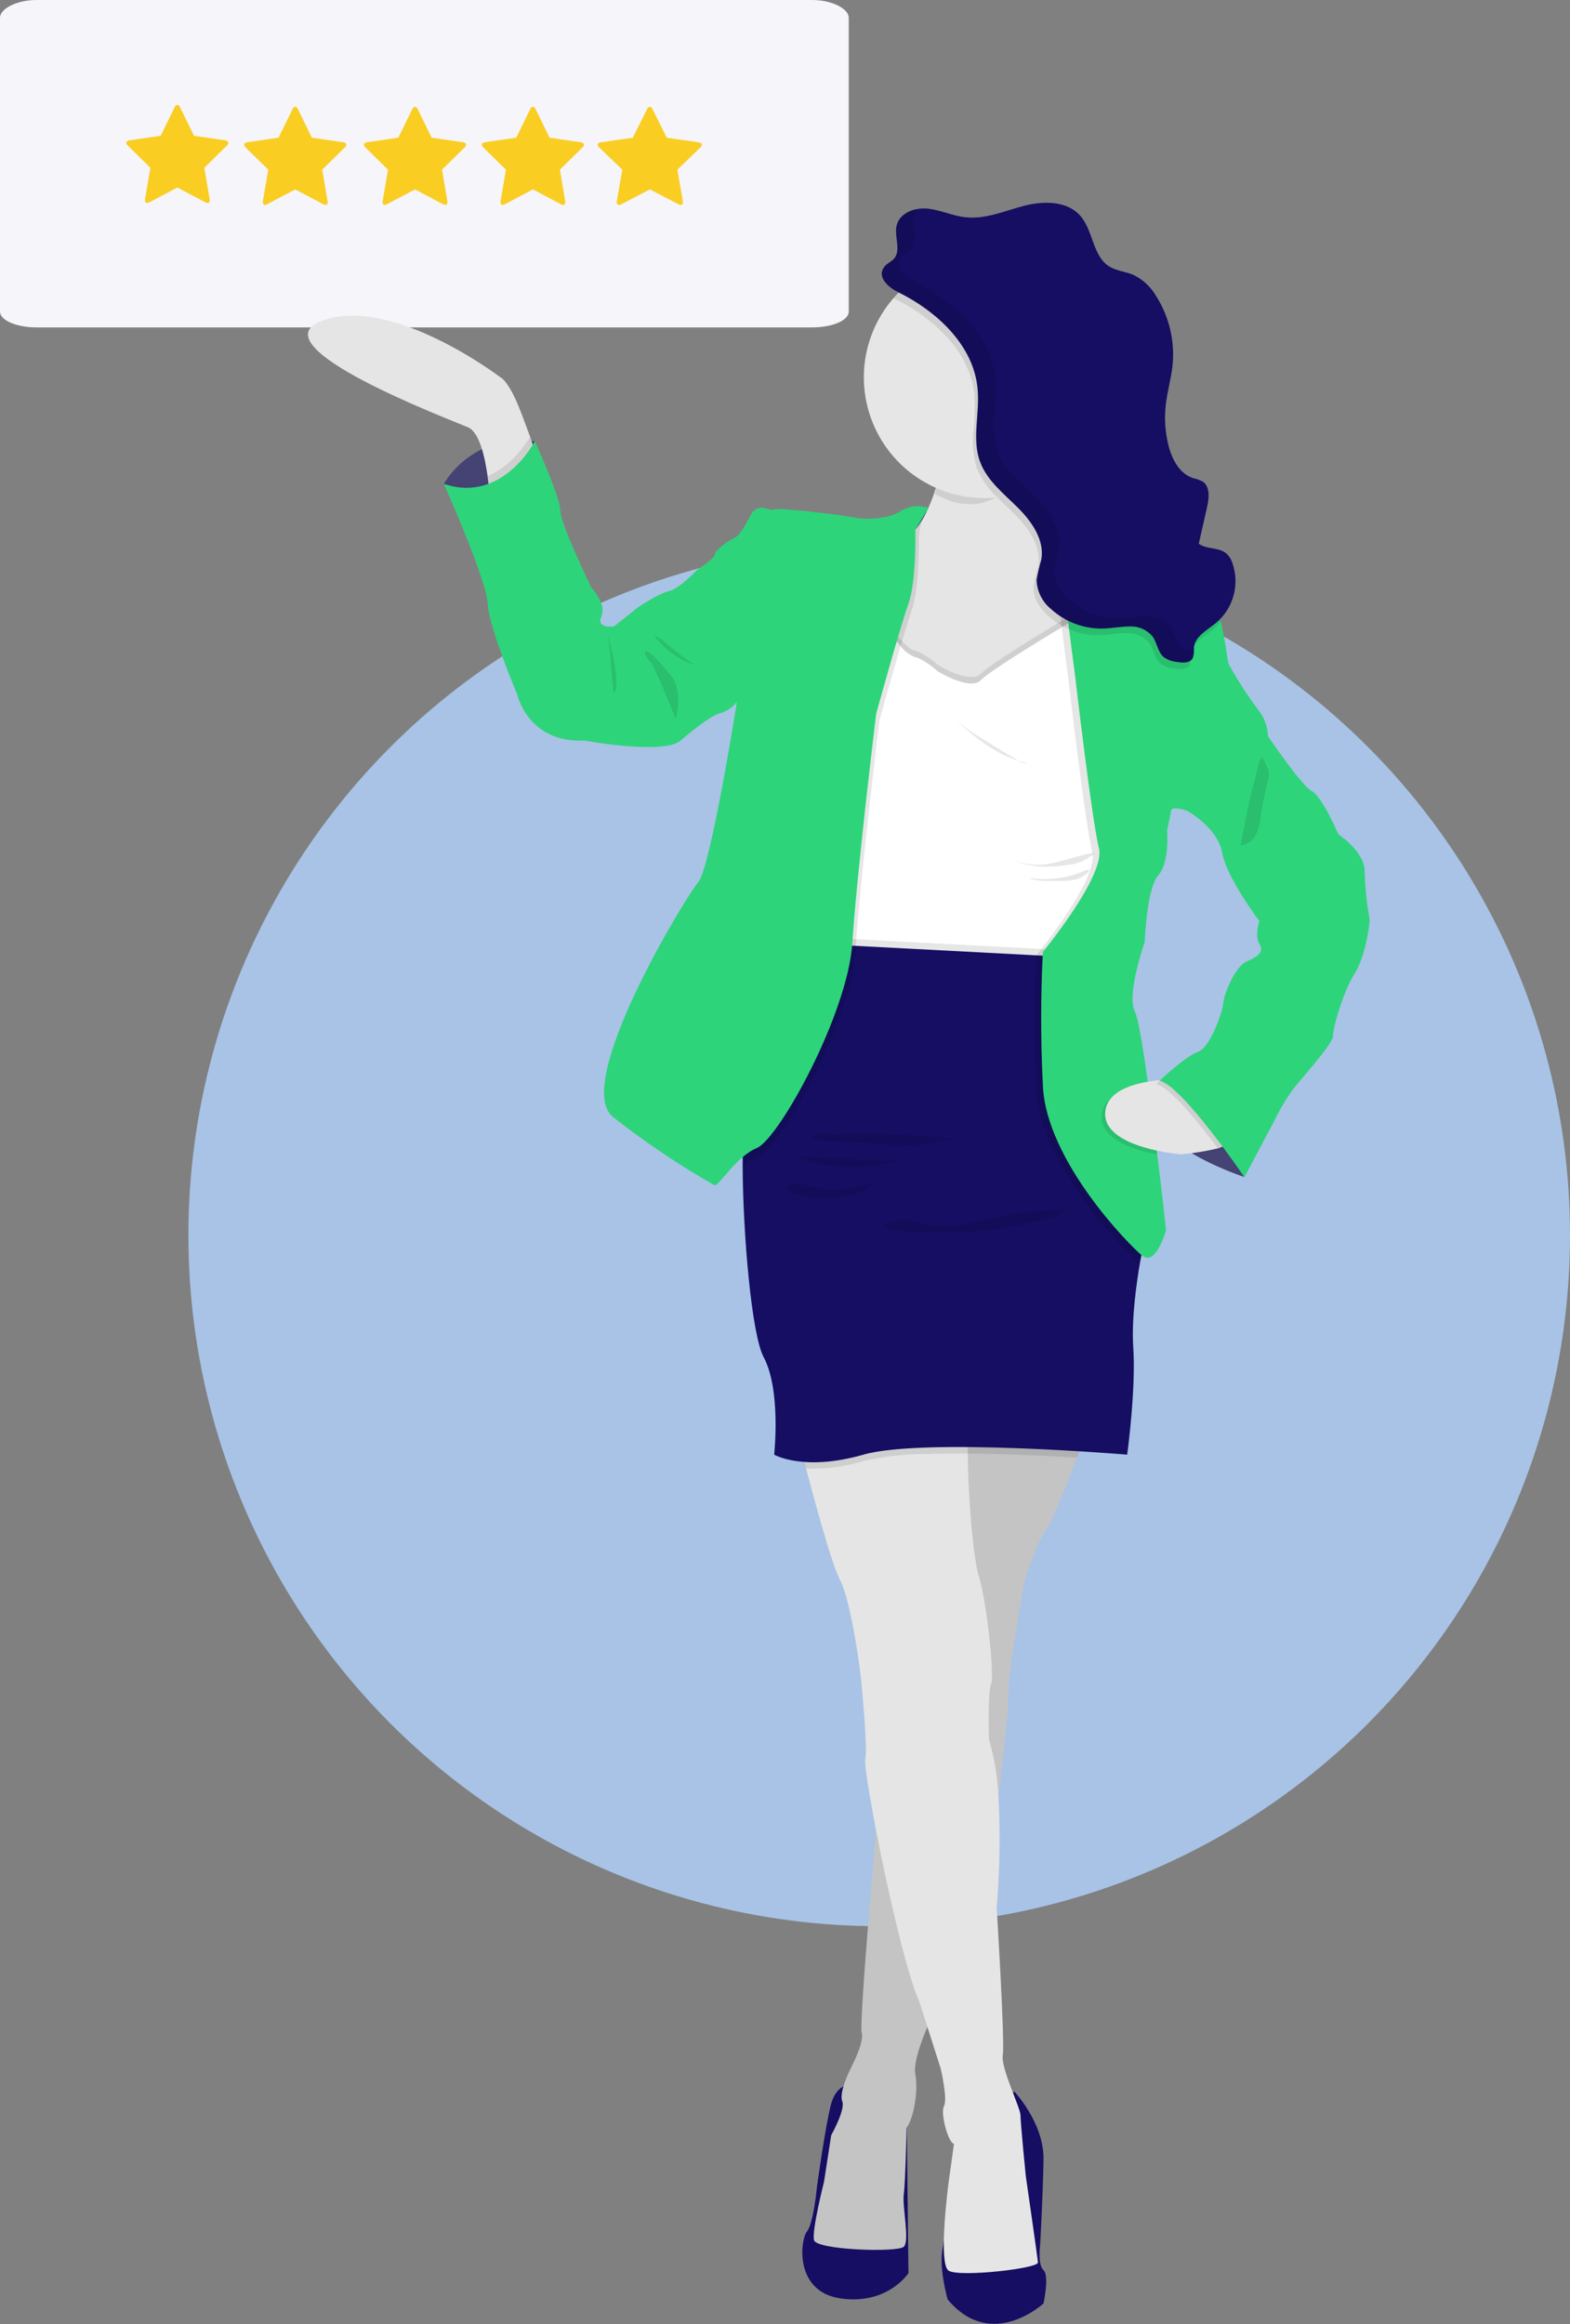
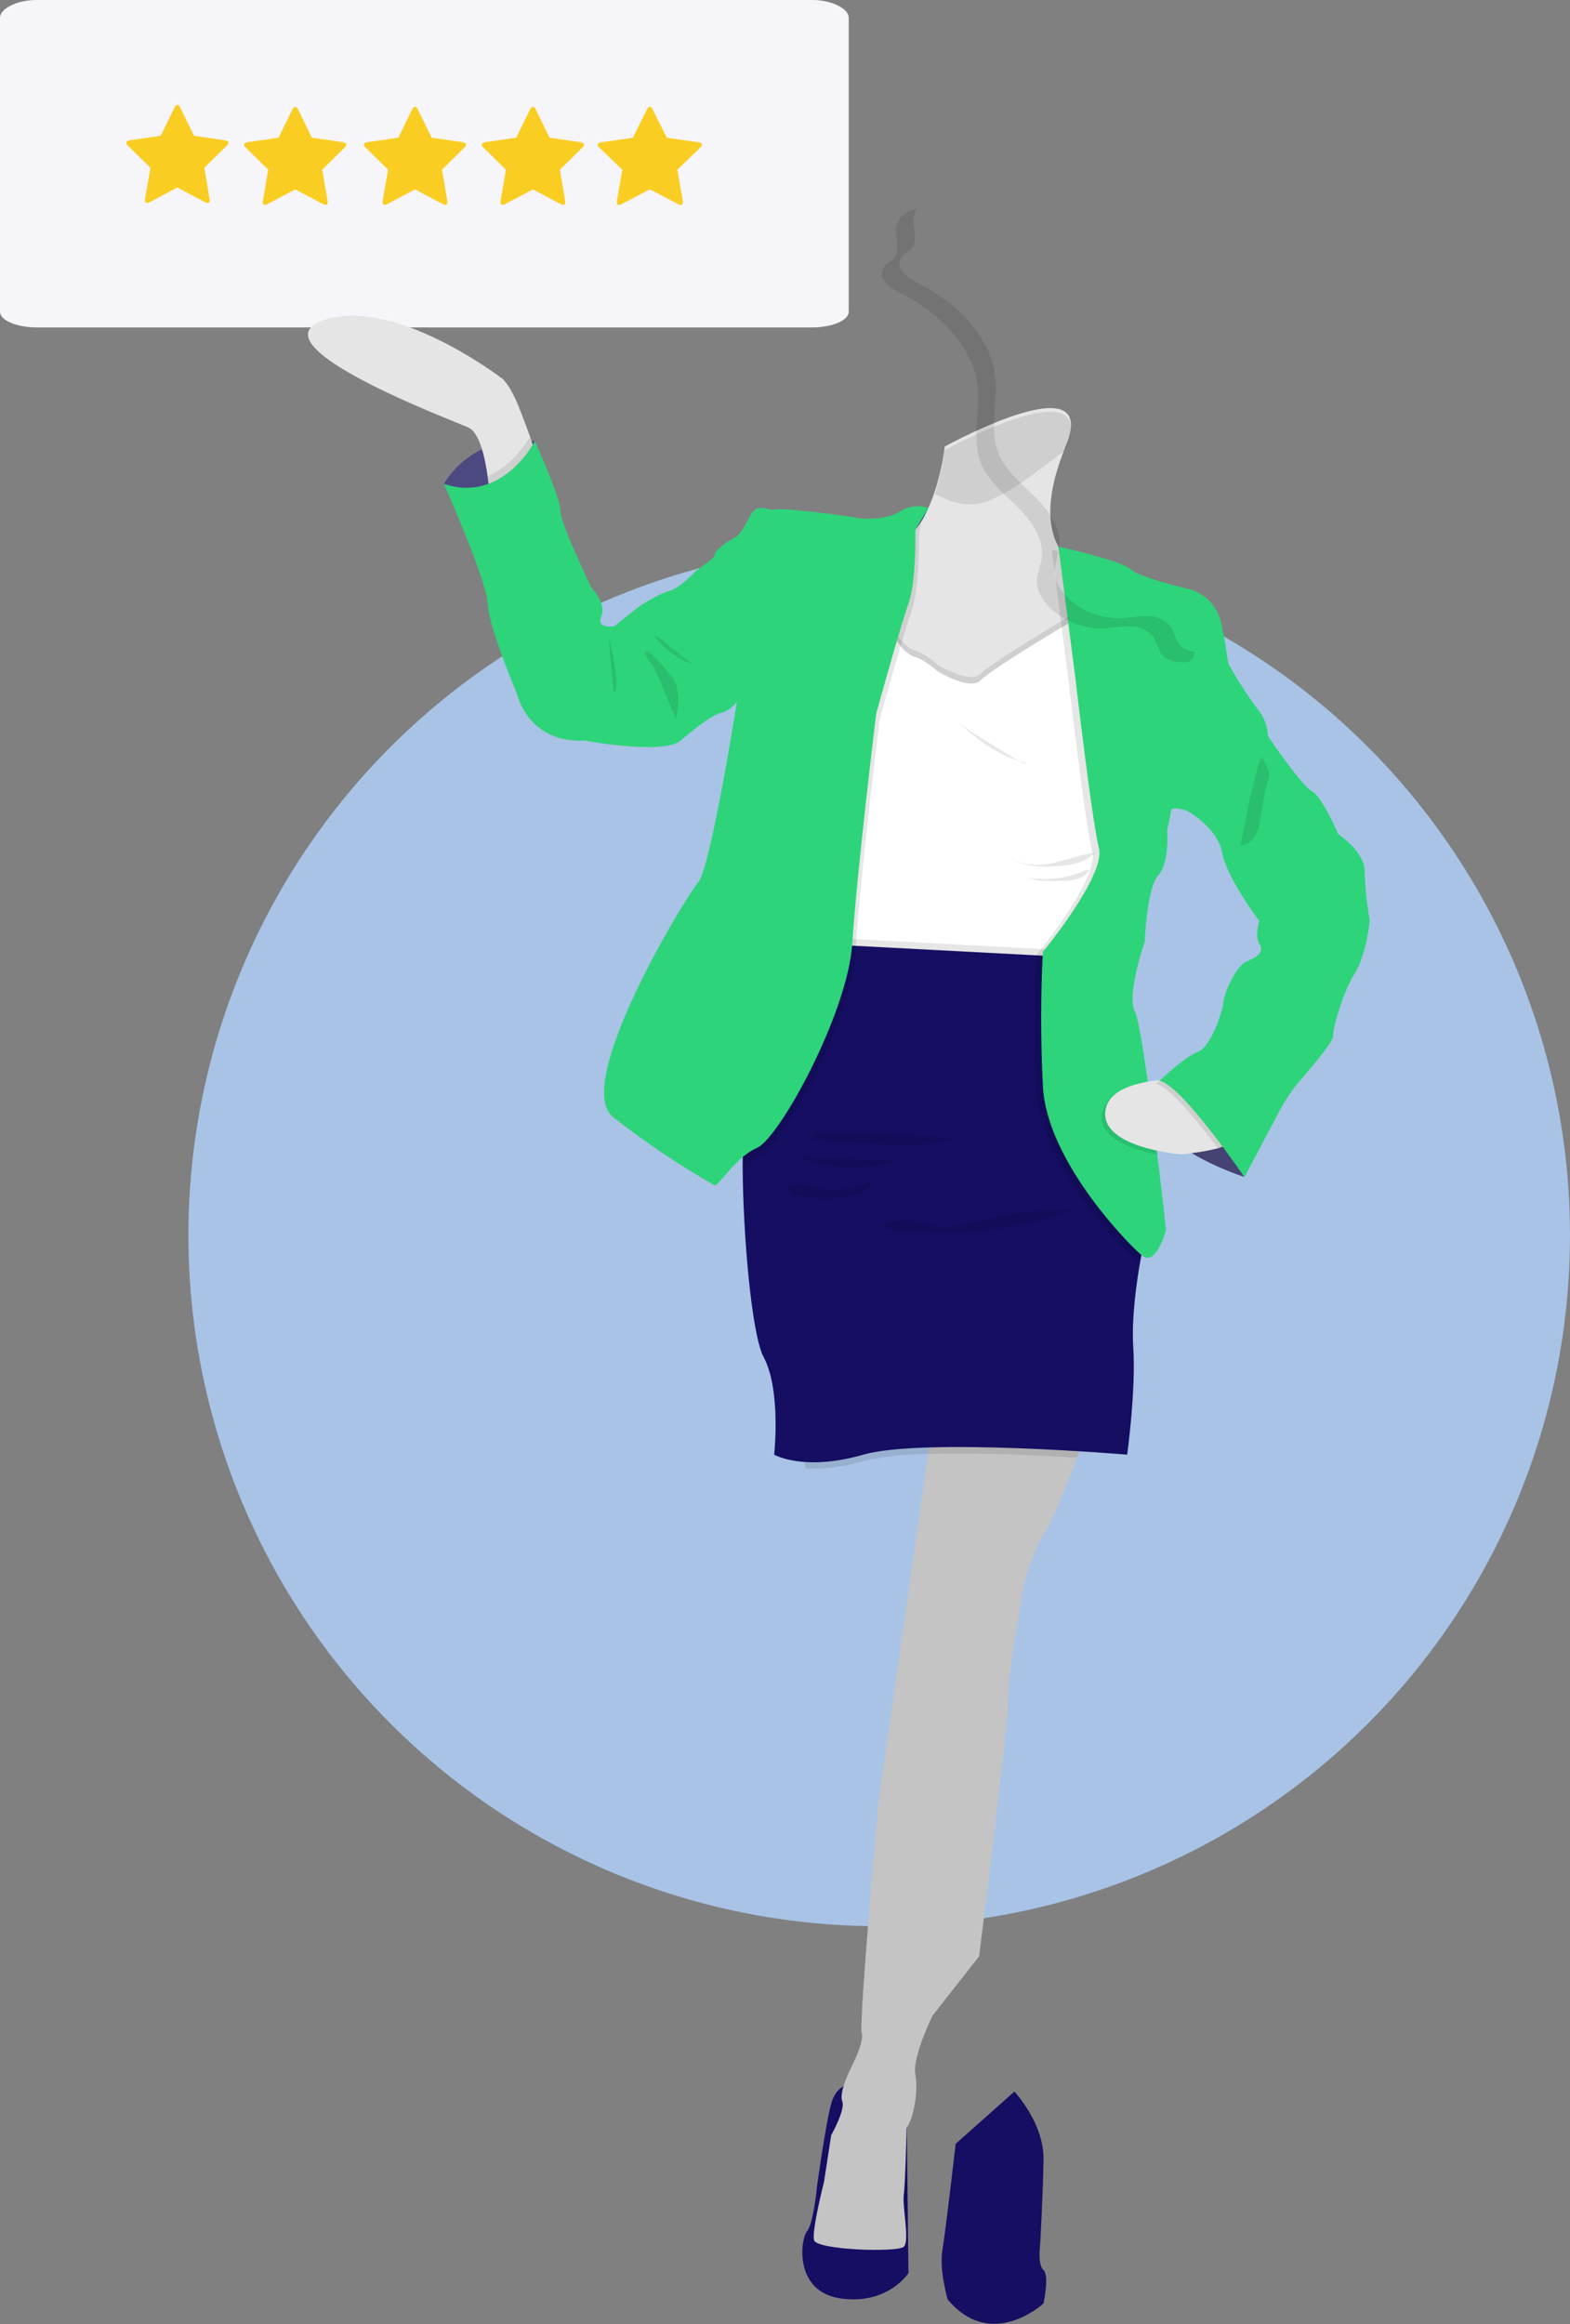
<svg xmlns="http://www.w3.org/2000/svg" width="75" height="111" viewBox="0 0 75 111" fill="none">
  <rect x="0" y="0" width="75" height="111" fill="#808080" stroke="none" />
  <circle cx="42" cy="59" r="33" fill="#B1D3FF" fill-opacity="0.8" />
  <path opacity="0.1" d="M61.651 41.63C62.25 41.124 63.005 40.838 63.789 40.821C63.288 40.908 62.756 41.016 62.39 41.367C62.245 41.521 62.116 41.689 62.004 41.869C61.876 42.049 60.856 43.348 60.693 43.145C60.45 42.834 61.445 41.806 61.651 41.63Z" fill="black" />
  <path d="M40.545 0.845V14.886C40.545 15.304 39.76 15.638 38.79 15.638H1.755C0.787 15.638 0 15.299 0 14.886V0.845C0 0.426 0.782 0 1.755 0H38.795C39.76 0 40.545 0.426 40.545 0.845Z" fill="white" />
  <g opacity="0.2">
    <path opacity="0.2" d="M40.545 0.845V14.886C40.545 15.304 39.76 15.638 38.79 15.638H1.755C0.787 15.638 0 15.299 0 14.886V0.845C0 0.426 0.782 0 1.755 0H38.795C39.76 0 40.545 0.426 40.545 0.845Z" fill="#150E63" />
  </g>
  <path d="M21.199 23.114C21.642 22.385 22.29 21.802 23.062 21.44C23.835 21.077 24.697 20.951 25.541 21.076V24.175H23.668L22.184 23.791L21.199 23.114Z" fill="#4C4981" />
-   <path opacity="0.1" d="M21.199 23.114C21.642 22.385 22.29 21.802 23.062 21.44C23.835 21.077 24.697 20.951 25.541 21.076V24.175H23.668L22.184 23.791L21.199 23.114Z" fill="black" />
  <path d="M25.674 21.893L23.37 23.511C23.37 23.511 23.35 23.185 23.292 22.743C23.177 21.908 22.919 20.655 22.362 20.412C21.515 20.041 12.082 16.493 15.427 15.302C18.772 14.111 23.899 18.017 23.899 18.017C23.899 18.017 24.165 18.107 24.586 18.982C24.809 19.441 25.087 20.224 25.323 20.86C25.526 21.44 25.674 21.893 25.674 21.893Z" fill="#E5E5E5" />
  <path d="M44.097 24.386L44.358 24.26L45.095 25.1L44.494 26.384L43.468 25.973L43.706 24.947L44.097 24.386Z" fill="#4C4981" />
  <path d="M40.617 99.586C40.617 99.586 39.956 99.508 39.69 100.538C39.424 101.569 39.028 104.432 39.028 104.432C39.028 104.432 38.87 106.187 38.551 106.576C38.233 106.964 37.917 109.462 40.166 109.78C42.415 110.098 43.398 108.569 43.398 108.569L43.318 101.624L40.617 99.586Z" fill="#150E63" />
  <path d="M48.458 99.899C48.458 99.899 49.874 101.403 49.849 103.133C49.824 104.863 49.689 107.212 49.689 107.212C49.689 107.212 49.558 108.165 49.849 108.431C50.14 108.697 49.849 110.018 49.849 110.018C49.849 110.018 47.359 112.33 45.268 109.825C45.268 109.825 44.86 108.393 45.018 107.471C45.176 106.548 45.652 102.394 45.652 102.394L48.458 99.899Z" fill="#150E63" />
  <path d="M51.968 68.227C51.968 68.227 50.536 72.239 49.927 73.151C49.318 74.064 48.891 75.749 48.891 75.749L48.335 79.166C48.225 79.93 48.163 80.699 48.149 81.471C48.174 82.238 46.773 93.438 46.773 93.438L44.549 96.271C44.549 96.271 43.569 98.257 43.726 99.079C43.884 99.901 43.626 101.223 43.308 101.624C43.308 101.624 43.255 104.219 43.175 104.803C43.095 105.387 43.468 107.027 43.175 107.31C42.882 107.594 38.993 107.468 38.885 106.992C38.777 106.515 39.364 104.206 39.364 104.206L39.707 101.982C39.707 101.982 40.394 100.764 40.236 100.368C40.078 99.972 40.527 99.044 40.555 98.964C40.582 98.883 41.307 97.587 41.164 97.086C41.021 96.584 41.984 85.911 41.984 85.911L44.712 66.773L51.968 68.227Z" fill="#C4C4C4" />
-   <path d="M49.583 108.06C49.608 108.351 45.85 108.774 45.321 108.456C44.792 108.138 45.321 104.194 45.321 104.194L45.572 102.394C45.306 102.366 44.91 100.937 45.095 100.591C45.281 100.245 44.935 98.791 44.935 98.791L44.311 96.835L43.93 95.641C43.313 94.275 42.425 90.376 41.859 87.468C41.508 85.64 41.284 84.209 41.335 84.015C41.467 83.539 41.121 80.072 41.121 80.072C41.121 80.072 40.7 76.561 40.118 75.438C39.732 74.701 38.978 71.928 38.509 70.15C38.258 69.235 38.105 68.578 38.105 68.578C38.105 68.578 42.117 68.242 44.534 68.124C45.652 68.072 46.434 68.064 46.342 68.157C46.249 68.25 46.229 68.734 46.234 69.433C46.234 71.251 46.484 74.448 46.765 75.305C47.136 76.496 47.517 80.069 47.347 80.415C47.176 80.761 47.242 83.063 47.242 83.063C47.514 83.999 47.669 84.965 47.706 85.939C47.79 87.664 47.759 89.392 47.613 91.113C47.613 91.113 48.011 97.547 47.904 98.156C47.796 98.766 48.751 100.664 48.751 101.042C48.751 101.421 49.002 103.928 49.002 103.928C49.002 103.928 49.558 107.769 49.583 108.06Z" fill="#E5E5E5" />
  <path d="M51.674 30.714L51.218 31.215L50.922 31.534L49.187 33.376L44.712 33.878L42.335 33.241L41.746 33.086C41.746 33.086 41.746 31.89 41.853 30.456C42.004 28.618 42.355 26.384 43.23 25.777C43.661 25.438 44.005 25 44.233 24.501C44.406 24.156 44.551 23.798 44.666 23.43C44.684 23.383 44.697 23.337 44.712 23.292C44.908 22.65 45.049 21.993 45.133 21.327C45.133 21.327 45.705 21.011 46.497 20.642C48.57 19.674 52.151 18.34 50.905 21.327C50.722 21.765 50.566 22.213 50.438 22.671C50.418 22.736 50.401 22.803 50.386 22.869C49.969 24.533 50.245 25.541 50.556 26.098C50.609 26.194 50.669 26.285 50.737 26.371C50.82 26.489 50.921 26.592 51.038 26.677L51.554 29.949L51.597 30.22L51.674 30.714Z" fill="#E5E5E5" />
  <path opacity="0.1" d="M50.897 21.5C50.661 22.066 51.012 21.036 50.897 21.5C49.954 22.172 47.73 24.082 46.479 24.082C45.637 24.082 45.384 23.929 44.659 23.603C44.88 22.918 45.036 22.214 45.125 21.5C45.125 21.5 52.627 17.38 50.897 21.5Z" fill="black" />
-   <path d="M52.81 18.02C52.811 19.447 52.282 20.823 51.327 21.883C50.372 22.944 49.057 23.612 47.638 23.759C47.437 23.781 47.235 23.792 47.033 23.791C45.893 23.791 44.778 23.453 43.83 22.819C42.881 22.186 42.142 21.285 41.706 20.231C41.269 19.178 41.155 18.018 41.377 16.9C41.6 15.781 42.149 14.753 42.956 13.947C43.762 13.14 44.79 12.591 45.908 12.369C47.027 12.146 48.187 12.26 49.24 12.697C50.294 13.133 51.195 13.873 51.828 14.821C52.462 15.769 52.8 16.884 52.8 18.025L52.81 18.02Z" fill="#E6E6E6" />
  <path opacity="0.1" d="M53.635 43.609L52.815 45.755C52.815 45.755 52.143 45.785 51.1 45.818C47.59 45.93 39.817 46.068 39.469 45.171C39.389 44.942 39.348 44.701 39.349 44.459C39.301 43.08 39.945 40.961 39.945 40.961C39.945 40.961 40.316 36.724 40.316 36.541C40.316 36.358 39.998 33.377 39.998 33.377L40.632 30.995L42.407 29.741C42.407 29.741 43.202 30.96 43.679 31.065C44.155 31.17 44.792 31.754 44.792 31.754C44.792 31.754 46.351 32.707 46.855 32.176C47.359 31.644 51.278 29.317 51.278 29.317L53.344 31.594L53.635 43.609Z" fill="black" />
  <path d="M53.635 43.927L52.815 46.073C52.815 46.073 52.143 46.103 51.1 46.133H50.997L49.475 46.173C46.677 46.236 42.819 46.254 40.805 45.96C40.053 45.85 39.552 45.71 39.469 45.484C39.422 45.357 39.39 45.225 39.374 45.09C39.374 44.985 39.351 44.877 39.349 44.772C39.301 43.393 39.945 41.262 39.945 41.262C39.945 41.262 40.316 37.025 40.316 36.839C40.316 36.653 39.998 33.677 39.998 33.677L40.632 31.295L41.853 30.441L42.407 30.052C42.593 30.331 42.797 30.598 43.017 30.852C43.186 31.082 43.415 31.262 43.679 31.373C44.155 31.481 44.792 32.063 44.792 32.063C44.792 32.063 46.351 33.018 46.855 32.486C47.241 32.08 49.613 30.623 50.721 29.959L51.278 29.626L51.556 29.934L53.344 31.905L53.635 43.927Z" fill="white" />
  <path opacity="0.1" d="M25.674 21.893L23.37 23.511C23.37 23.511 23.35 23.185 23.292 22.743C24.43 22.264 25.122 21.201 25.323 20.86C25.526 21.439 25.674 21.893 25.674 21.893Z" fill="black" />
  <path d="M33.775 27.377L33.274 27.246C33.274 27.246 32.451 28.119 31.975 28.224C31.498 28.329 30.493 28.994 30.493 28.994L29.335 29.916C29.335 29.916 28.46 30.049 28.725 29.44C28.991 28.831 28.249 28.064 28.249 28.064C28.249 28.064 26.767 25.017 26.767 24.383C26.767 23.749 25.549 21.073 25.549 21.073C25.549 21.073 24.012 24.064 21.206 23.112C21.206 23.112 23.245 27.692 23.297 28.831C23.35 29.969 24.701 33.148 24.701 33.148C24.701 33.148 25.203 35.505 27.931 35.372C27.931 35.372 31.692 36.072 32.511 35.372C33.331 34.673 34.073 34.119 34.472 34.043C34.766 33.945 35.023 33.761 35.212 33.514V30.368L33.775 27.377Z" fill="#2ED47A" />
  <path opacity="0.1" d="M29.061 30.368C29.061 30.368 29.723 32.83 29.312 33.096L29.061 30.368Z" fill="black" />
  <path opacity="0.1" d="M51.1 46.133C47.59 46.246 39.818 46.384 39.469 45.489C39.389 45.26 39.348 45.019 39.349 44.777L50.855 45.384L51.1 46.133Z" fill="black" />
  <path opacity="0.1" d="M51.968 68.227C51.968 68.227 51.752 68.829 51.454 69.621C49.992 69.531 48.056 69.438 46.218 69.426C45.567 69.426 44.93 69.426 44.331 69.446C43.292 69.443 42.257 69.556 41.244 69.782C40.352 70.057 39.419 70.176 38.486 70.135C38.248 69.22 38.083 68.563 38.083 68.563C38.083 68.563 42.094 68.227 44.511 68.109L44.704 66.763L51.968 68.227Z" fill="black" />
  <path d="M55.064 58.544L54.615 59.497C54.615 59.497 54.553 59.78 54.472 60.232C54.302 61.2 54.046 62.952 54.136 64.344C54.272 66.382 53.846 69.478 53.846 69.478C53.846 69.478 44.102 68.659 41.244 69.478C38.386 70.298 36.982 69.478 36.982 69.478C36.982 69.478 37.325 66.407 36.48 64.82C35.899 63.732 35.493 58.903 35.477 55.731C35.477 54.264 35.55 53.154 35.728 52.931C36.31 52.214 38.8 45.065 38.8 45.065L39.366 45.095L40.871 45.176L49.493 45.629L50.844 45.7L50.987 46.138L55.064 58.544Z" fill="#150E63" />
  <path d="M59.354 55.365L59.434 56.213C59.434 56.213 55.172 54.824 55.383 53.116C55.593 51.409 55.383 51.612 55.383 51.612L58.812 51.903L59.354 55.365Z" fill="#4C4981" />
  <path opacity="0.1" d="M59.354 55.365L59.434 56.213C59.434 56.213 55.172 54.824 55.383 53.116C55.593 51.409 55.383 51.612 55.383 51.612L58.812 51.903L59.354 55.365Z" fill="black" />
  <path opacity="0.1" d="M31.91 31.052C32.346 31.423 32.86 31.69 33.414 31.835C33.251 31.804 33.098 31.732 32.97 31.627C32.664 31.408 32.373 31.173 32.08 30.942C31.845 30.756 31.546 30.441 31.253 30.373C31.448 30.621 31.668 30.849 31.91 31.052Z" fill="black" />
  <path opacity="0.1" d="M31.975 32.173C32.113 32.328 32.224 32.505 32.303 32.697C32.44 33.235 32.432 33.8 32.281 34.334L31.591 32.675C31.474 32.394 31.341 32.113 31.21 31.842C31.148 31.727 30.754 31.25 30.799 31.15C30.924 30.869 31.842 32.01 31.975 32.173Z" fill="black" />
  <path opacity="0.1" d="M51.065 41.304C51.534 41.249 51.973 41.046 52.319 40.725C51.614 40.813 50.95 41.089 50.255 41.227C49.612 41.377 48.938 41.315 48.332 41.051C49.122 41.45 50.208 41.45 51.065 41.304Z" fill="black" />
  <path opacity="0.1" d="M49.077 36.458C49.014 36.468 48.95 36.465 48.889 36.449C48.827 36.434 48.769 36.406 48.718 36.368C48.189 36.067 47.667 35.751 47.154 35.42C46.611 35.118 46.098 34.764 45.624 34.362C46.675 35.312 47.653 36.114 49.077 36.458Z" fill="black" />
  <path opacity="0.1" d="M50.546 42.074C50.823 42.086 51.1 42.065 51.371 42.009C51.646 41.951 51.888 41.792 52.05 41.563C51.952 41.539 51.849 41.556 51.762 41.608C50.924 41.961 50.003 42.072 49.105 41.926C49.533 42.109 50.087 42.072 50.546 42.074Z" fill="black" />
  <path opacity="0.1" d="M45.529 54.367C44.978 54.536 44.411 54.648 43.837 54.701C43.39 54.721 42.943 54.713 42.498 54.676L40.329 54.538L39.243 54.468C39.115 54.468 38.592 54.468 38.85 54.217C38.98 54.094 39.705 54.172 39.89 54.167C40.251 54.167 40.61 54.149 40.968 54.147C41.685 54.147 42.405 54.147 43.122 54.192C43.926 54.222 44.728 54.28 45.529 54.367Z" fill="black" />
  <path opacity="0.1" d="M43.019 55.44C42.651 55.425 42.177 55.646 41.798 55.691C41.375 55.742 40.948 55.76 40.522 55.744C39.677 55.723 38.843 55.553 38.057 55.242C39.715 55.325 41.37 55.375 43.019 55.44Z" fill="black" />
  <path opacity="0.1" d="M38.381 56.576C38.541 56.609 38.7 56.651 38.855 56.704C39.767 56.967 40.74 56.737 41.66 56.508C41.393 56.834 41.012 57.045 40.595 57.1C39.915 57.27 39.207 57.296 38.516 57.175C38.298 57.133 37.764 57.055 37.644 56.829C37.478 56.493 38.178 56.544 38.381 56.576Z" fill="black" />
  <path opacity="0.1" d="M43.508 58.284C43.782 58.339 44.052 58.409 44.318 58.494C45.346 58.745 46.414 58.399 47.447 58.163C48.689 57.88 49.963 57.762 51.236 57.812C51.008 57.812 50.646 58.013 50.423 58.081C50.13 58.168 49.834 58.248 49.538 58.331C48.955 58.477 48.364 58.592 47.768 58.677C46.566 58.851 45.35 58.904 44.138 58.835C43.584 58.805 42.633 58.863 42.147 58.584C42.556 58.339 43.034 58.233 43.508 58.284Z" fill="black" />
  <path opacity="0.1" d="M43.892 25.627C43.892 25.627 43.945 28.066 43.546 29.177C43.423 29.523 43.227 30.162 43.017 30.879C42.784 31.674 42.531 32.564 42.335 33.254C42.139 33.943 42.011 34.42 42.011 34.42C42.011 34.42 41.116 41.706 40.883 45.176V45.356C40.871 45.552 40.848 45.755 40.818 45.965C40.301 49.413 37.328 54.728 36.33 55.154C36.019 55.298 35.735 55.493 35.49 55.731C35.49 54.264 35.563 53.154 35.741 52.931C36.322 52.214 38.812 45.065 38.812 45.065L39.379 45.096C39.366 44.99 39.356 44.882 39.354 44.777C39.306 43.398 39.95 41.267 39.95 41.267C39.95 41.267 40.322 37.03 40.322 36.844C40.322 36.659 40.003 33.693 40.003 33.693L40.638 31.311L41.858 30.456C42.009 28.618 42.373 26.384 43.235 25.777C43.666 25.438 44.01 25 44.238 24.501C44.411 24.523 44.097 24.373 44.097 24.373L43.892 25.627Z" fill="black" />
  <path d="M44.358 24.26C44.137 24.186 43.902 24.161 43.67 24.187C43.438 24.213 43.215 24.291 43.017 24.413C42.407 24.834 41.217 24.809 40.898 24.729C40.58 24.649 37.27 24.227 37.007 24.333C36.744 24.438 36.212 23.962 35.868 24.584C35.525 25.205 35.367 25.564 35.021 25.724C34.675 25.885 34.066 26.386 34.146 26.492C34.226 26.597 33.273 27.244 33.273 27.244L35.204 33.512C35.204 33.512 33.95 41.455 33.351 42.142C32.752 42.829 27.334 51.755 29.274 53.344C30.806 54.549 32.425 55.639 34.118 56.604C34.332 56.709 35.099 55.28 36.159 54.828C37.22 54.377 40.502 48.407 40.718 45.028C40.933 41.648 41.856 34.091 41.856 34.091C41.856 34.091 42.994 29.959 43.393 28.848C43.791 27.738 43.726 25.296 43.726 25.296L44.358 24.26Z" fill="#2ED47A" />
  <path opacity="0.1" d="M55.064 58.544L54.615 59.497C54.615 59.497 54.553 59.78 54.472 60.232C54.388 60.224 54.308 60.189 54.244 60.134C53.582 59.602 49.689 55.606 49.506 52.056C49.368 49.438 49.433 47.184 49.475 46.178C49.491 45.863 49.501 45.677 49.503 45.629C49.503 45.629 52.512 41.974 52.176 40.678C51.84 39.381 51.038 32.441 51.038 32.441L50.92 31.531L50.719 29.994L50.245 26.268L50.747 26.384C50.83 26.501 50.931 26.605 51.048 26.69L51.564 29.962L53.352 31.932L53.655 43.927L52.835 46.073C52.835 46.073 52.163 46.103 51.12 46.133H51.017L55.064 58.544Z" fill="black" />
  <path d="M56.734 38.737C56.734 38.737 55.982 38.446 55.939 38.737C55.897 39.028 55.754 39.662 55.754 39.662C55.754 39.662 55.884 41.199 55.33 41.808C54.776 42.418 54.685 44.985 54.685 44.985C54.685 44.985 53.795 47.527 54.217 48.322C54.37 48.611 54.608 50.057 54.846 51.787C54.996 52.868 55.147 54.059 55.282 55.144C55.533 57.123 55.701 58.755 55.701 58.755C55.701 58.755 55.225 60.51 54.563 59.973C53.901 59.437 50.007 55.44 49.822 51.898C49.691 49.403 49.744 47.239 49.786 46.171C49.806 45.717 49.822 45.461 49.822 45.461C49.822 45.461 52.83 41.808 52.497 40.512C52.163 39.216 51.358 32.276 51.358 32.276L51.218 31.205L51.07 30.052L51.038 29.801L50.559 26.105C50.644 26.123 53.615 26.795 54.006 27.186C54.397 27.577 56.812 28.139 56.812 28.139C57.178 28.239 57.51 28.434 57.774 28.706C58.039 28.978 58.226 29.315 58.316 29.683C58.339 29.756 58.356 29.834 58.374 29.914C58.692 31.451 58.587 31.634 58.8 31.9C59.013 32.166 56.734 38.737 56.734 38.737Z" fill="#2ED47A" />
  <path opacity="0.1" d="M55.282 55.144C54.194 54.934 52.592 54.43 52.627 53.327C52.662 52.291 53.906 51.92 54.846 51.787C55.009 52.868 55.16 54.059 55.282 55.144Z" fill="black" />
  <path d="M58.639 54.598C58.597 54.691 58.416 54.771 58.178 54.849C57.601 54.987 57.014 55.082 56.423 55.135C56.423 55.135 52.742 54.844 52.795 53.176C52.833 51.978 54.495 51.672 55.43 51.589C55.796 51.557 56.052 51.562 56.052 51.562C56.052 51.562 58.8 54.255 58.639 54.598Z" fill="#E5E5E5" />
  <path opacity="0.1" d="M58.64 54.598C58.597 54.691 58.416 54.771 58.178 54.849C57.218 53.565 55.879 51.918 55.225 51.772C55.225 51.772 55.3 51.7 55.423 51.589C55.789 51.557 56.045 51.562 56.045 51.562C56.045 51.562 58.8 54.255 58.64 54.598Z" fill="black" />
  <path d="M57.712 31.747L58.797 31.905C59.188 32.593 59.622 33.256 60.096 33.89C60.388 34.252 60.555 34.698 60.573 35.162C60.573 35.162 62.162 37.518 62.664 37.784C63.165 38.05 63.935 39.85 63.935 39.85C63.935 39.85 65.189 40.67 65.189 41.605C65.209 42.377 65.288 43.147 65.427 43.907C65.452 44.04 65.241 45.682 64.71 46.502C64.178 47.322 63.651 49.15 63.684 49.473C63.717 49.796 62.2 51.479 61.776 52.015C61.424 52.509 61.115 53.032 60.851 53.577L59.447 56.225C59.447 56.225 56.481 51.857 55.395 51.619C55.395 51.619 56.614 50.453 57.223 50.243C57.832 50.032 58.414 48.282 58.441 47.886C58.469 47.49 58.996 46.163 59.552 45.925C60.109 45.687 60.4 45.449 60.161 45.078C59.923 44.707 60.161 43.992 60.161 43.992C60.161 43.992 58.599 41.926 58.386 40.733C58.173 39.539 56.746 38.747 56.746 38.747L55.924 36.741L57.712 31.747Z" fill="#2ED47A" />
  <path opacity="0.1" d="M59.254 40.377C59.415 40.362 59.57 40.305 59.702 40.211C59.834 40.118 59.939 39.99 60.006 39.843C60.134 39.544 60.214 39.227 60.242 38.903C60.32 38.361 60.429 37.824 60.57 37.295C60.607 37.187 60.624 37.074 60.623 36.959C60.611 36.846 60.577 36.737 60.525 36.636C60.467 36.467 60.39 36.306 60.294 36.154C60.096 36.378 60.044 36.877 59.961 37.157C59.862 37.519 59.769 37.88 59.682 38.241C59.64 38.441 59.271 40.377 59.254 40.377Z" fill="black" />
-   <path opacity="0.1" d="M58.316 29.688C58.208 29.827 58.086 29.953 57.95 30.064C57.526 30.408 56.947 30.699 56.887 31.24C56.903 31.417 56.881 31.596 56.824 31.764C56.686 32 56.345 31.982 56.072 31.935C55.844 31.912 55.626 31.832 55.438 31.702C55.154 31.451 55.127 31.025 54.911 30.721C54.781 30.564 54.617 30.44 54.431 30.356C54.245 30.273 54.042 30.233 53.838 30.24C53.432 30.227 53.028 30.318 52.625 30.338C52.364 30.35 52.103 30.333 51.847 30.285C51.762 30.27 51.679 30.252 51.597 30.232C51.416 30.187 51.239 30.127 51.068 30.052C50.982 30.017 50.898 29.977 50.817 29.931C50.544 29.793 50.291 29.619 50.065 29.413C49.669 29.046 49.34 28.547 49.373 28.006C49.43 27.681 49.505 27.36 49.598 27.043C49.761 26.108 49.139 25.223 48.465 24.553C48.197 24.29 47.911 24.029 47.643 23.759C47.224 23.374 46.893 22.904 46.672 22.38C46.495 21.823 46.436 21.235 46.499 20.655C46.562 20.064 46.58 19.47 46.552 18.877C46.352 16.771 44.546 15.159 42.756 14.279L42.678 14.239C43.702 13.121 45.125 12.452 46.639 12.375C48.152 12.298 49.635 12.821 50.767 13.829C51.898 14.837 52.587 16.25 52.685 17.763C52.783 19.275 52.281 20.765 51.288 21.911C51.036 22.196 50.755 22.454 50.451 22.683C50.431 22.748 50.413 22.816 50.398 22.881C49.982 24.546 50.258 25.554 50.569 26.11C50.654 26.128 53.625 26.8 54.016 27.191C54.407 27.582 56.822 28.144 56.822 28.144C57.186 28.245 57.517 28.441 57.779 28.712C58.042 28.984 58.227 29.321 58.316 29.688Z" fill="black" />
-   <path d="M42.28 12.704C42.398 12.569 42.578 12.499 42.699 12.366C43.072 11.96 42.699 11.295 42.836 10.759C42.984 10.162 43.714 9.901 44.326 9.966C44.938 10.031 45.509 10.31 46.118 10.377C47.066 10.485 47.984 10.074 48.909 9.833C49.834 9.593 50.95 9.583 51.589 10.287C52.229 10.992 52.181 12.203 52.973 12.717C53.339 12.952 53.801 12.967 54.197 13.155C54.63 13.379 54.99 13.723 55.232 14.146C55.858 15.132 56.133 16.301 56.012 17.463C55.947 18.09 55.761 18.701 55.691 19.328C55.615 19.981 55.659 20.642 55.819 21.279C55.987 21.938 56.348 22.63 56.997 22.838C57.149 22.871 57.296 22.921 57.436 22.989C57.81 23.22 57.762 23.771 57.667 24.2L57.266 25.968C57.637 26.251 58.211 26.128 58.572 26.426C58.715 26.554 58.82 26.719 58.875 26.903C59.048 27.4 59.066 27.937 58.928 28.445C58.789 28.952 58.5 29.406 58.098 29.746C57.674 30.092 57.095 30.38 57.035 30.924C57.051 31.101 57.029 31.278 56.972 31.446C56.834 31.682 56.493 31.664 56.22 31.616C55.992 31.597 55.774 31.516 55.588 31.383C55.303 31.133 55.277 30.706 55.062 30.403C54.931 30.246 54.767 30.121 54.581 30.038C54.395 29.954 54.192 29.915 53.989 29.922C53.58 29.922 53.179 29.999 52.773 30.019C51.831 30.06 50.911 29.728 50.213 29.094C50.002 28.925 49.831 28.711 49.711 28.469C49.591 28.226 49.525 27.96 49.518 27.69C49.576 27.364 49.651 27.042 49.744 26.725C49.907 25.792 49.285 24.904 48.613 24.238C47.941 23.571 47.149 22.951 46.82 22.061C46.409 20.958 46.82 19.73 46.698 18.551C46.497 16.445 44.692 14.833 42.904 13.955C42.495 13.757 41.813 13.233 42.28 12.704Z" fill="#150E63" />
  <path opacity="0.1" d="M56.438 30.887C56.155 30.636 56.13 30.212 55.914 29.906C55.782 29.751 55.617 29.627 55.431 29.544C55.245 29.461 55.042 29.421 54.838 29.428C54.432 29.415 54.031 29.505 53.625 29.525C52.685 29.568 51.766 29.24 51.065 28.613C50.666 28.247 50.34 27.745 50.37 27.206C50.428 26.881 50.503 26.56 50.596 26.243C50.759 25.308 50.137 24.423 49.463 23.754C48.788 23.084 48.001 22.467 47.67 21.577C47.261 20.477 47.67 19.246 47.55 18.067C47.349 15.961 45.544 14.347 43.754 13.469C43.335 13.263 42.653 12.742 43.12 12.215C43.237 12.08 43.415 12.012 43.538 11.879C43.912 11.473 43.538 10.806 43.676 10.27C43.702 10.164 43.748 10.065 43.812 9.976C43.592 9.997 43.383 10.081 43.21 10.217C43.037 10.354 42.907 10.537 42.836 10.746C42.703 11.283 43.072 11.95 42.698 12.356C42.578 12.489 42.398 12.556 42.28 12.692C41.813 13.223 42.495 13.745 42.916 13.945C44.714 14.825 46.509 16.438 46.71 18.544C46.82 19.712 46.422 20.943 46.833 22.054C47.161 22.944 47.951 23.558 48.626 24.23C49.3 24.902 49.919 25.785 49.756 26.72C49.664 27.036 49.588 27.358 49.531 27.683C49.501 28.222 49.827 28.723 50.225 29.089C50.923 29.723 51.843 30.055 52.785 30.014C53.191 29.994 53.592 29.904 54.001 29.916C54.204 29.91 54.407 29.95 54.593 30.033C54.778 30.116 54.943 30.24 55.074 30.395C55.29 30.701 55.325 31.135 55.601 31.376C55.787 31.509 56.005 31.589 56.233 31.609C56.503 31.659 56.844 31.677 56.985 31.438C57.032 31.342 57.053 31.235 57.045 31.128C56.824 31.104 56.614 31.021 56.438 30.887Z" fill="black" />
  <path d="M8.473 8.955L7.134 9.665C6.993 9.739 6.901 9.672 6.928 9.516L7.184 8.012L6.099 6.947C5.986 6.836 6.022 6.728 6.179 6.705L7.676 6.485L8.346 5.117C8.416 4.974 8.529 4.975 8.599 5.117L9.269 6.485L10.765 6.705C10.922 6.728 10.957 6.837 10.846 6.947L9.761 8.012L10.017 9.516C10.044 9.673 9.952 9.739 9.811 9.665L8.473 8.955ZM14.104 9.046L12.764 9.755C12.624 9.83 12.531 9.763 12.558 9.607L12.814 8.103L11.729 7.038C11.616 6.927 11.652 6.818 11.809 6.795L13.306 6.576L13.976 5.208C14.046 5.065 14.159 5.066 14.229 5.208L14.899 6.576L16.399 6.795C16.556 6.817 16.59 6.927 16.479 7.037L15.393 8.102L15.65 9.606C15.677 9.763 15.585 9.829 15.444 9.754L14.104 9.046ZM19.826 9.046L18.486 9.755C18.346 9.83 18.254 9.763 18.279 9.607L18.536 8.103L17.451 7.038C17.338 6.927 17.373 6.818 17.531 6.795L19.029 6.576L19.699 5.208C19.768 5.065 19.882 5.066 19.951 5.208L20.621 6.576L22.12 6.795C22.277 6.817 22.311 6.927 22.199 7.037L21.115 8.102L21.37 9.606C21.397 9.763 21.305 9.829 21.165 9.754L19.826 9.046ZM25.458 9.046L24.118 9.755C23.977 9.83 23.885 9.763 23.912 9.607L24.168 8.103L23.082 7.038C22.971 6.927 23.005 6.818 23.163 6.795L24.661 6.576L25.331 5.208C25.4 5.065 25.513 5.066 25.583 5.208L26.253 6.576L27.752 6.795C27.909 6.817 27.943 6.927 27.832 7.037L26.747 8.102L27 9.607C27.026 9.764 26.935 9.83 26.794 9.755L25.458 9.046Z" fill="#FACD23" />
  <path d="M31.042 9.046L29.673 9.761C29.532 9.834 29.439 9.761 29.467 9.61L29.729 8.106L28.62 7.04C28.506 6.93 28.541 6.821 28.698 6.799L30.229 6.579L30.913 5.21C30.984 5.068 31.099 5.067 31.17 5.21L31.854 6.579L33.385 6.799C33.542 6.822 33.577 6.93 33.463 7.04L32.359 8.103L32.62 9.607C32.647 9.764 32.555 9.831 32.415 9.758L31.042 9.046Z" fill="#FACD23" />
</svg>